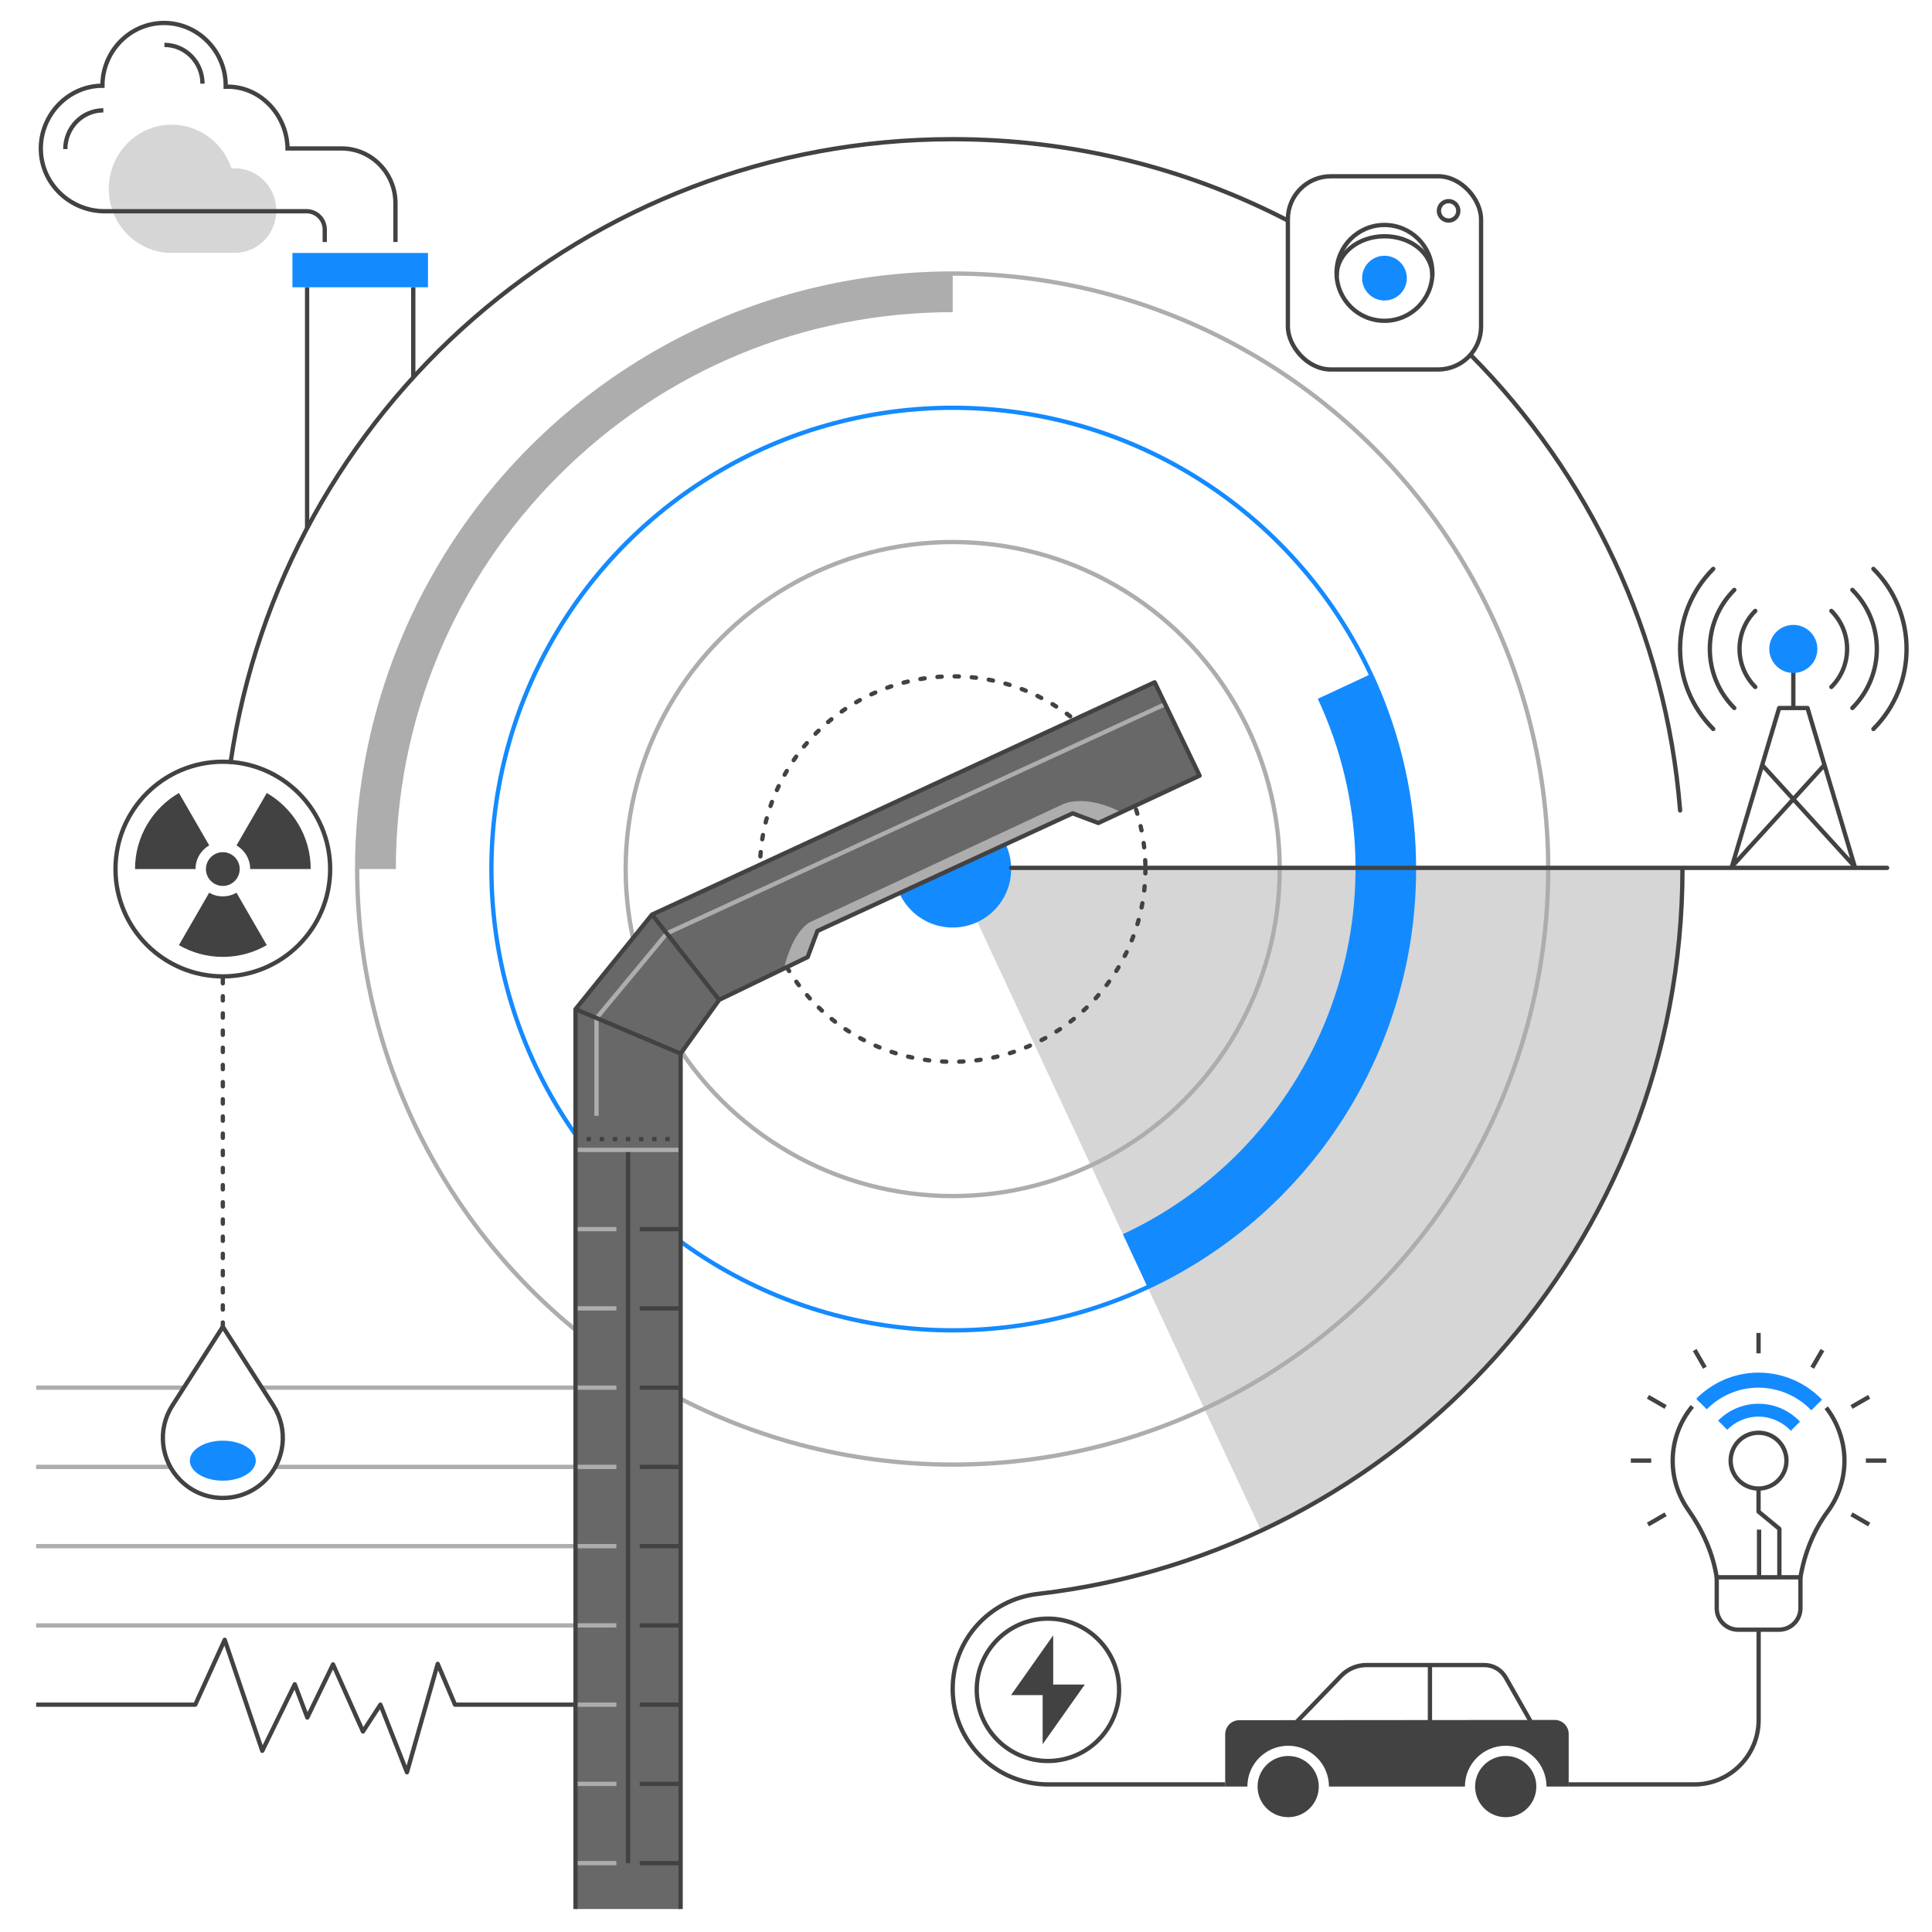
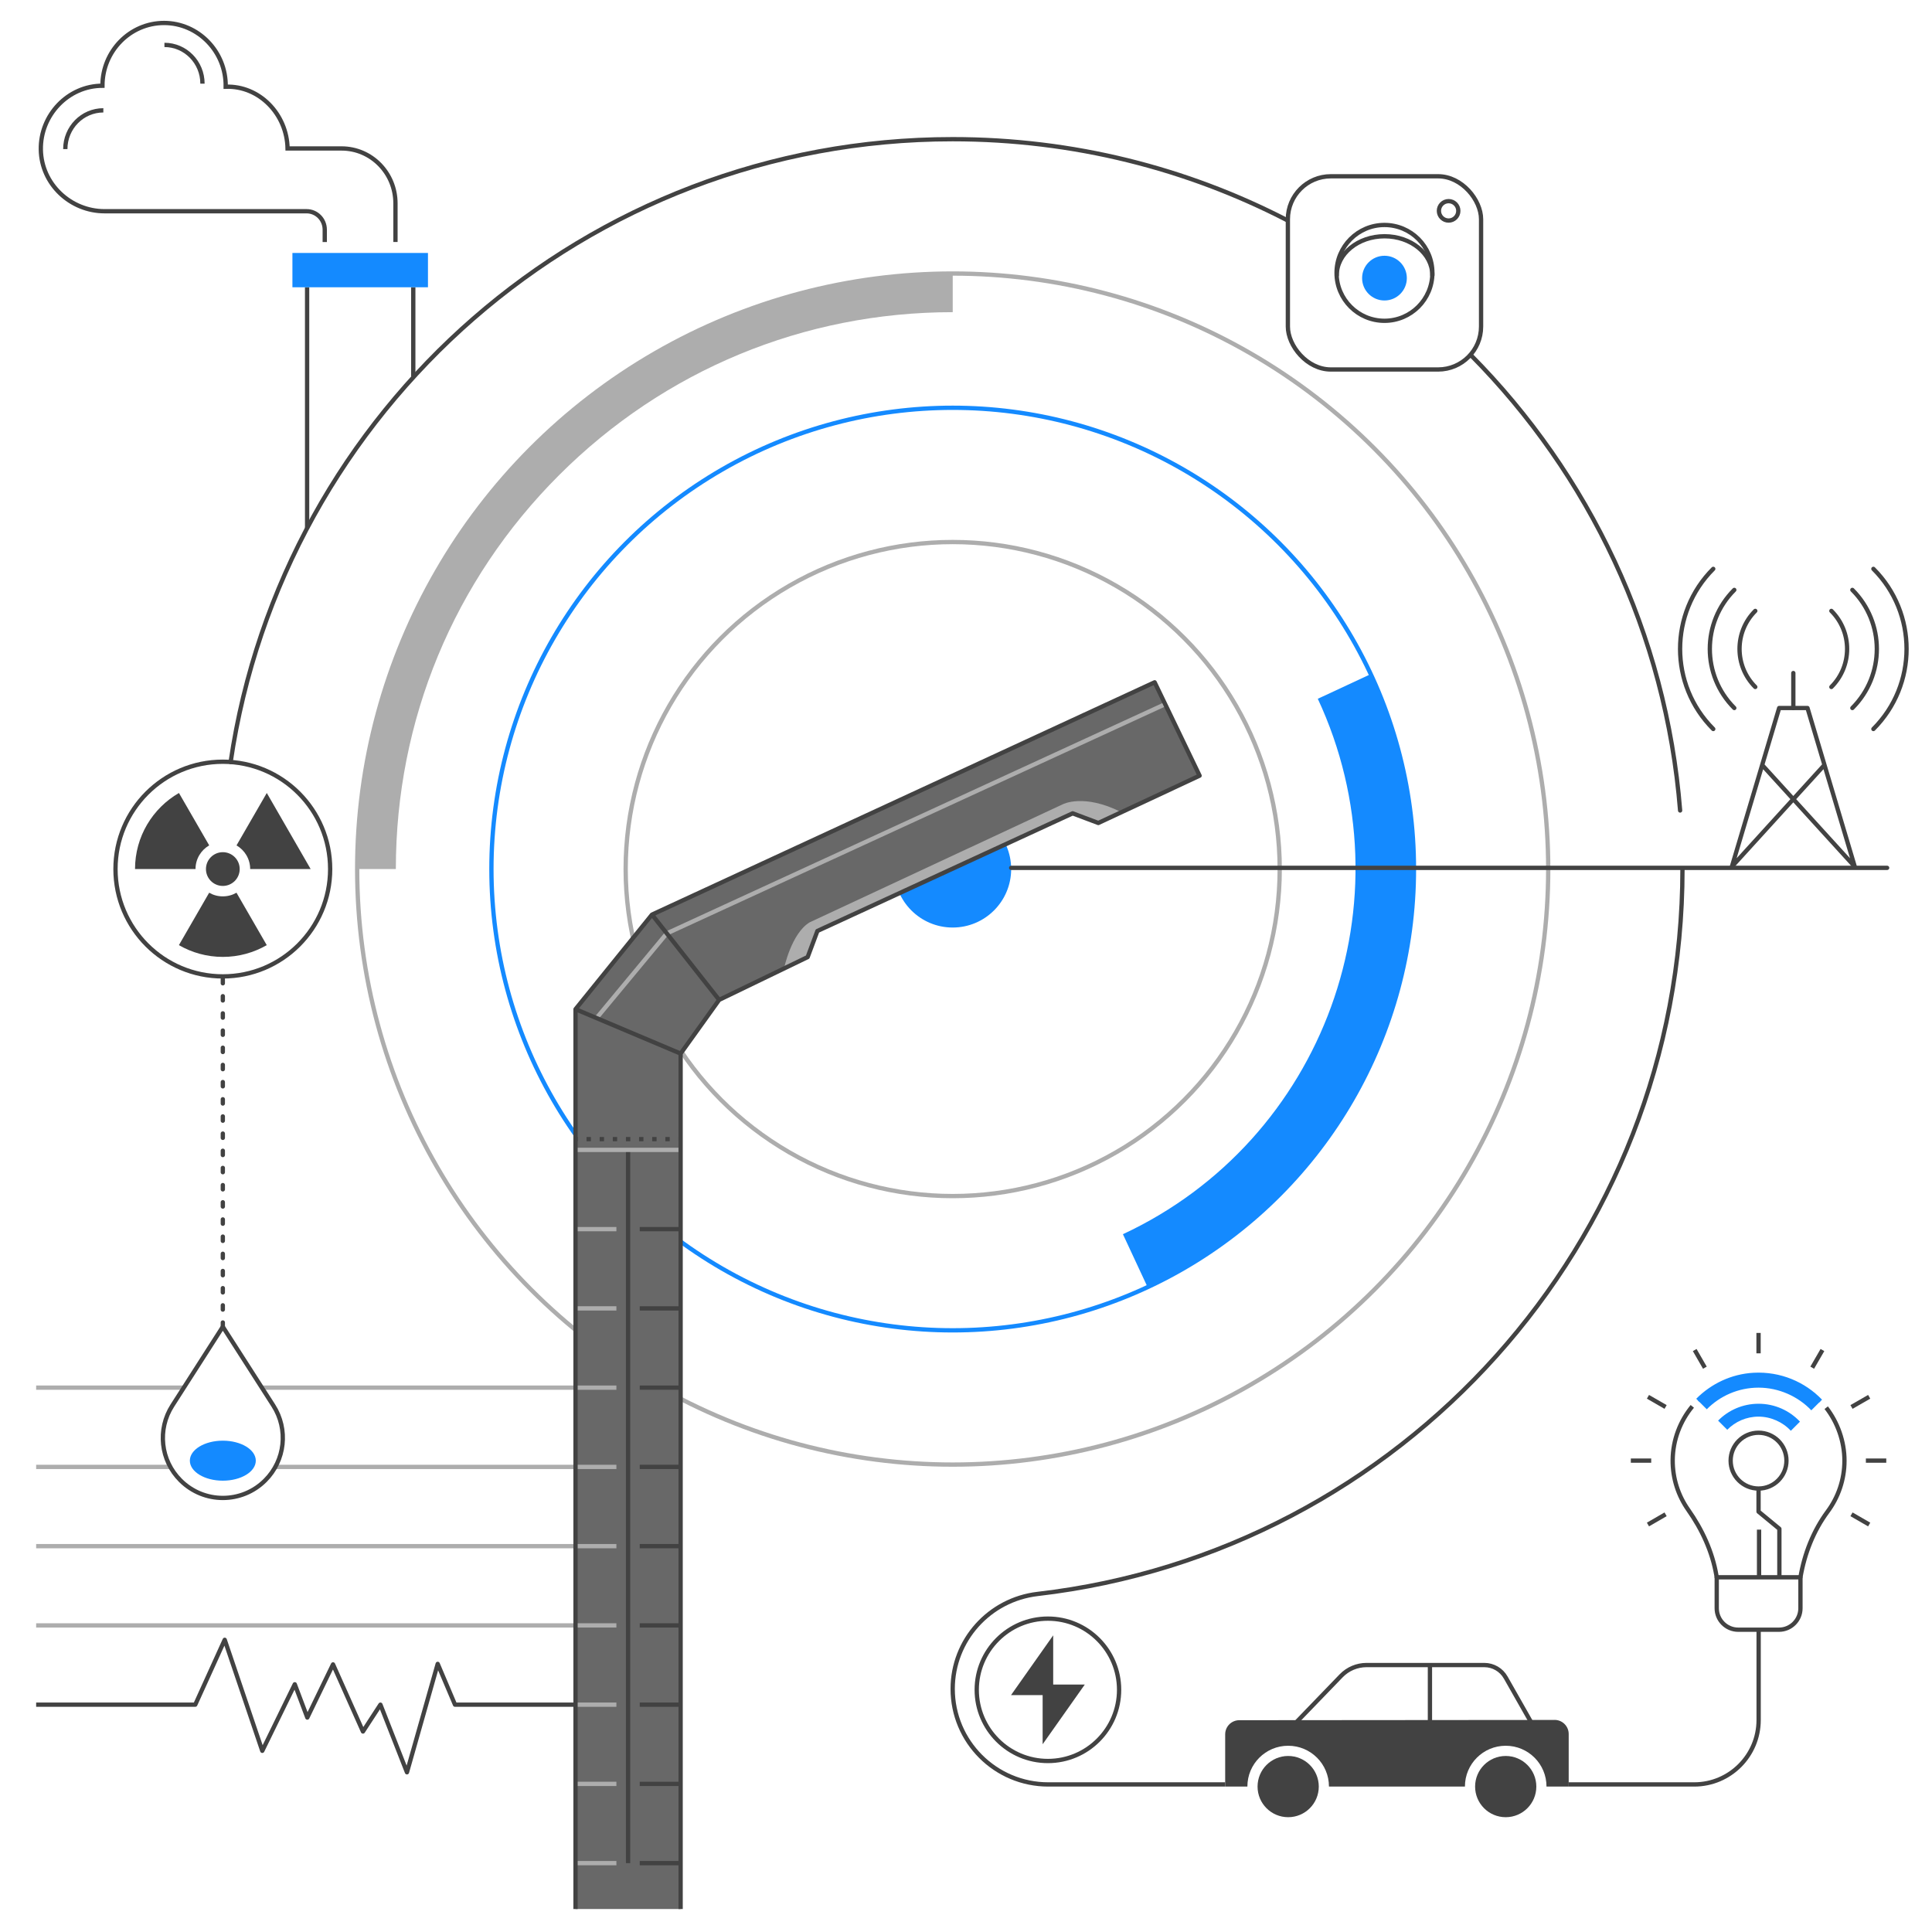
<svg xmlns="http://www.w3.org/2000/svg" id="Layer_2" data-name="Layer 2" viewBox="0 0 450 450">
  <defs>
    <style>
      .cls-1, .cls-2, .cls-3, .cls-4, .cls-5, .cls-6, .cls-7, .cls-8, .cls-9, .cls-10 {
        fill: none;
      }

      .cls-1, .cls-2, .cls-3, .cls-5, .cls-7, .cls-8 {
        stroke: #424242;
      }

      .cls-1, .cls-3 {
        stroke-linejoin: round;
      }

      .cls-1, .cls-5, .cls-6, .cls-7 {
        stroke-linecap: round;
      }

      .cls-2 {
        stroke-dasharray: 0 0 1.02 2.04;
      }

      .cls-2, .cls-5, .cls-6, .cls-7, .cls-8, .cls-9, .cls-10 {
        stroke-miterlimit: 10;
      }

      .cls-4, .cls-11, .cls-12, .cls-13, .cls-14, .cls-15 {
        stroke-width: 0px;
      }

      .cls-5 {
        stroke-dasharray: 0 0 1 3;
      }

      .cls-6, .cls-10 {
        stroke: #adadad;
      }

      .cls-9 {
        stroke: #148aff;
      }

      .cls-11 {
        fill: #424242;
      }

      .cls-12 {
        fill: #148aff;
      }

      .cls-13 {
        fill: #adadad;
      }

      .cls-14 {
        fill: #d6d6d6;
      }

      .cls-15 {
        fill: #686868;
      }
    </style>
  </defs>
  <g id="Layer_1-2" data-name="Layer 1">
    <g>
      <rect class="cls-4" width="450" height="450" />
      <g>
-         <path class="cls-14" d="M391.88,202.14v.28c0,68.21-40.17,127.03-98.14,154.1l-71.97-154.38h170.11Z" />
        <g>
          <circle class="cls-11" cx="51.9" cy="202.42" r="3.93" />
          <circle class="cls-7" cx="51.9" cy="202.42" r="25" />
          <path class="cls-11" d="M48.72,196.91c-1.9,1.1-3.18,3.15-3.18,5.51h-14.09c0-7.57,4.11-14.18,10.23-17.72l7.05,12.21Z" />
-           <path class="cls-11" d="M72.36,202.42h-14.09c0-2.35-1.28-4.41-3.18-5.51l7.05-12.21c6.11,3.54,10.23,10.15,10.23,17.72Z" />
+           <path class="cls-11" d="M72.36,202.42h-14.09c0-2.35-1.28-4.41-3.18-5.51l7.05-12.21Z" />
          <path class="cls-11" d="M62.13,220.14c-3.01,1.74-6.5,2.74-10.23,2.74s-7.22-1-10.23-2.74l7.05-12.21c.94.55,2.02.85,3.18.85s2.25-.31,3.18-.85l7.05,12.21Z" />
        </g>
        <polyline class="cls-3" points="8.42 397.05 45.48 397.05 52.34 381.94 61.09 407.8 68.66 392.3 71.58 400.05 77.57 387.67 84.54 403.3 88.61 397.05 94.79 412.8 101.95 387.55 105.98 397.05 134.05 397.05" />
        <line class="cls-10" x1="134.05" y1="378.59" x2="8.42" y2="378.59" />
        <line class="cls-10" x1="134.05" y1="360.13" x2="8.42" y2="360.13" />
        <line class="cls-10" x1="39.67" y1="341.67" x2="8.42" y2="341.67" />
        <line class="cls-10" x1="134.05" y1="341.67" x2="64.13" y2="341.67" />
        <line class="cls-10" x1="42.81" y1="323.21" x2="8.42" y2="323.21" />
        <line class="cls-10" x1="134.05" y1="323.21" x2="60.99" y2="323.21" />
        <circle class="cls-12" cx="221.9" cy="202.42" r="13.62" />
-         <circle class="cls-5" cx="221.9" cy="202.42" r="44.89" />
        <circle class="cls-6" cx="221.9" cy="202.42" r="76.17" />
        <circle class="cls-9" cx="221.9" cy="202.42" r="107.44" />
        <circle class="cls-6" cx="221.9" cy="202.42" r="138.71" />
        <path class="cls-7" d="M342.61,82.74c27.46,27.7,45.45,64.8,48.72,106.04" />
        <path class="cls-7" d="M53.72,177.49c12.05-82.07,82.75-145.07,168.17-145.07,28.09,0,54.59,6.81,77.94,18.88" />
        <path class="cls-8" d="M365.37,415.63h29.25c8.28,0,15-6.72,15-15v-21.04" />
        <path class="cls-8" d="M391.88,202.42c0,87.18-65.64,159.04-150.19,168.84-11.26,1.31-19.79,10.78-19.79,22.11h0c0,12.29,9.96,22.26,22.26,22.26h41.21" />
        <path class="cls-12" d="M329.34,202.42c0,43.1-25.39,80.28-62.04,97.39l-5.75-12.34c46.9-21.87,67.26-77.81,45.39-124.71l12.35-5.75c6.45,13.79,10.05,29.18,10.05,45.41Z" />
        <path class="cls-13" d="M130.19,110.7c24.5-24.5,57.07-37.99,91.72-37.99v-9c-76.61,0-138.71,62.1-138.71,138.71h9c0-34.65,13.49-67.22,37.99-91.72Z" />
        <polygon class="cls-13" points="134.05 235.06 134.05 433.96 158.53 433.96 158.53 245.4 167.5 232.89 188.12 222.92 190.39 216.84 249.84 189.44 255.82 191.69 279.41 180.67 268.94 158.92 151.86 213.03 134.05 235.06" />
        <polygon class="cls-15" points="268.94 158.92 151.86 213.03 134.05 235.06 134.05 444.65 158.53 444.65 158.53 245.4 167.5 232.89 188.12 222.92 190.39 216.84 249.84 189.44 255.82 191.69 279.41 180.67 268.94 158.92" />
        <path class="cls-13" d="M261.19,189.18c-8.81-4.46-13.69-1.83-13.69-1.83l-58.92,27.48c-4.28,2.58-5.97,10.76-5.97,10.76l5.51-2.66,2.27-6.07,59.44-27.4,5.98,2.24,5.37-2.51h0Z" />
        <polyline class="cls-10" points="271.25 164.08 155.31 217.41 138.94 237.13" />
        <g>
          <line class="cls-8" x1="158.53" y1="265.32" x2="158.03" y2="265.32" />
          <line class="cls-2" x1="155.99" y1="265.32" x2="135.57" y2="265.32" />
          <line class="cls-8" x1="134.55" y1="265.32" x2="134.05" y2="265.32" />
        </g>
        <line class="cls-8" x1="146.29" y1="267.83" x2="146.29" y2="433.96" />
        <line class="cls-8" x1="151.86" y1="213.03" x2="167.5" y2="232.89" />
-         <line class="cls-10" x1="138.94" y1="237.13" x2="138.94" y2="259.9" />
        <line class="cls-8" x1="134.05" y1="235.06" x2="158.53" y2="245.4" />
        <g>
          <line class="cls-10" x1="158.53" y1="267.83" x2="134.05" y2="267.83" />
          <g>
            <line class="cls-10" x1="143.57" y1="286.29" x2="134.05" y2="286.29" />
            <line class="cls-8" x1="158.53" y1="286.29" x2="149.01" y2="286.29" />
          </g>
          <g>
            <line class="cls-10" x1="143.57" y1="304.75" x2="134.05" y2="304.75" />
            <line class="cls-8" x1="158.53" y1="304.75" x2="149.01" y2="304.75" />
          </g>
          <g>
            <line class="cls-10" x1="143.57" y1="323.21" x2="134.05" y2="323.21" />
            <line class="cls-8" x1="158.53" y1="323.21" x2="149.01" y2="323.21" />
          </g>
          <g>
            <line class="cls-10" x1="143.57" y1="341.67" x2="134.05" y2="341.67" />
            <line class="cls-8" x1="158.53" y1="341.67" x2="149.01" y2="341.67" />
          </g>
          <g>
            <line class="cls-10" x1="143.57" y1="360.13" x2="134.05" y2="360.13" />
            <line class="cls-8" x1="158.53" y1="360.13" x2="149.01" y2="360.13" />
          </g>
          <g>
            <line class="cls-10" x1="143.57" y1="378.59" x2="134.05" y2="378.59" />
            <line class="cls-8" x1="158.53" y1="378.59" x2="149.01" y2="378.59" />
          </g>
          <g>
            <line class="cls-10" x1="143.57" y1="397.05" x2="134.05" y2="397.05" />
            <line class="cls-8" x1="158.53" y1="397.05" x2="149.01" y2="397.05" />
          </g>
          <g>
            <line class="cls-10" x1="143.57" y1="415.5" x2="134.05" y2="415.5" />
            <line class="cls-8" x1="158.53" y1="415.5" x2="149.01" y2="415.5" />
            <line class="cls-10" x1="143.57" y1="433.96" x2="134.05" y2="433.96" />
            <line class="cls-8" x1="158.53" y1="433.96" x2="149.01" y2="433.96" />
          </g>
        </g>
        <polyline class="cls-3" points="158.53 444.65 158.53 245.4 167.5 232.89 188.12 222.92 190.39 216.84 249.84 189.44 255.82 191.69 279.41 180.67 268.94 158.92 151.86 213.03 134.05 235.06 134.05 444.65" />
        <g>
          <path class="cls-1" d="M408.84,160.01c-4.89-4.89-4.89-12.83,0-17.72" />
          <path class="cls-1" d="M426.56,142.29c4.89,4.89,4.89,12.83,0,17.72" />
          <path class="cls-1" d="M403.95,164.91c-7.6-7.6-7.6-19.91,0-27.51" />
          <path class="cls-1" d="M431.45,137.4c7.6,7.6,7.6,19.91,0,27.51" />
          <path class="cls-1" d="M399.05,169.8c-10.3-10.3-10.3-27,0-37.3" />
          <path class="cls-1" d="M436.35,132.5c10.3,10.3,10.3,27,0,37.3" />
          <line class="cls-1" x1="417.7" y1="156.76" x2="417.7" y2="164.91" />
          <polyline class="cls-1" points="424.95 178.17 403.39 201.85 414.4 164.91 421 164.91 432.01 201.85 410.44 178.18" />
-           <circle class="cls-12" cx="417.7" cy="151.15" r="5.6" />
        </g>
        <line class="cls-7" x1="235.52" y1="202.14" x2="439.55" y2="202.14" />
        <g>
-           <path class="cls-14" d="M40.01,58.92c-8.1,0-14.67-6.69-14.67-14.94s6.57-14.94,14.67-14.94c6.48,0,11.96,4.28,13.91,10.2.25-.02.51-.04.76-.04,5.35,0,9.68,4.41,9.68,9.85s-4.33,9.85-9.68,9.85h-14.67Z" />
          <line class="cls-8" x1="96.26" y1="66.91" x2="96.26" y2="87.68" />
          <line class="cls-8" x1="71.53" y1="123.06" x2="71.53" y2="66.91" />
          <path class="cls-8" d="M75.64,56.37v-2.87c0-2.38-1.89-4.3-4.23-4.3H24.34c-7.9,0-14.69-6.3-14.83-14.34s6.34-14.89,14.35-14.89c0-8.07,6.43-14.62,14.36-14.62s14.48,6.67,14.35,14.85c7.84-.28,14.26,6.39,14.41,14.38h12.58c6.93,0,12.55,5.72,12.55,12.78v9.01" />
          <path class="cls-8" d="M15.21,34.73c0-4.99,3.97-9.03,8.86-9.03" />
          <path class="cls-8" d="M47.16,19.49c0-4.99-3.97-9.03-8.86-9.03" />
          <rect class="cls-12" x="68.11" y="58.92" width="31.57" height="7.99" />
        </g>
        <g>
          <g>
            <path class="cls-12" d="M409.6,320.21c-5.55,0-10.57,2.26-14.19,5.91l2.13,2.13c3.08-3.11,7.35-5.04,12.06-5.04s9.2,2.03,12.29,5.28l2.13-2.13c-3.63-3.79-8.75-6.15-14.42-6.15Z" />
            <path class="cls-12" d="M409.6,326.96c-3.68,0-7.02,1.5-9.42,3.93l2.13,2.13c1.86-1.89,4.44-3.06,7.29-3.06s5.65,1.27,7.52,3.3l2.13-2.13c-2.42-2.57-5.85-4.17-9.65-4.17Z" />
          </g>
          <path class="cls-3" d="M394.17,327.57c-2.82,3.43-4.53,7.8-4.57,12.5-.03,4.33,1.32,8.33,3.63,11.61,3.23,4.59,5.6,9.72,6.55,15.25l.08.45v7.21c0,2.76,2.24,5,5,5h9.5c2.76,0,5-2.24,5-5v-7.21h0c.94-5.51,3.01-10.81,6.33-15.3,2.46-3.32,3.92-7.42,3.92-11.87s-1.59-8.93-4.25-12.33" />
          <path class="cls-9" d="M424.03,326.36c-3.87-4.03-9.42-6.44-15.53-6.12-5.08.27-9.67,2.5-13.06,5.91" />
          <line class="cls-1" x1="399.85" y1="367.38" x2="419.35" y2="367.38" />
          <polyline class="cls-3" points="409.6 346.71 409.6 352.09 414.45 356.09 414.45 367.38" />
          <line class="cls-3" x1="409.6" y1="310.46" x2="409.6" y2="315.21" />
          <line class="cls-3" x1="394.73" y1="314.45" x2="397.1" y2="318.56" />
          <line class="cls-3" x1="383.84" y1="325.34" x2="387.95" y2="327.71" />
          <line class="cls-3" x1="431.25" y1="352.71" x2="435.37" y2="355.09" />
          <line class="cls-3" x1="379.85" y1="340.21" x2="384.6" y2="340.21" />
          <line class="cls-3" x1="434.6" y1="340.21" x2="439.35" y2="340.21" />
          <line class="cls-3" x1="383.84" y1="355.09" x2="387.95" y2="352.71" />
          <line class="cls-3" x1="431.25" y1="327.71" x2="435.37" y2="325.34" />
          <line class="cls-3" x1="422.1" y1="318.56" x2="424.48" y2="314.45" />
          <line class="cls-3" x1="409.72" y1="356.28" x2="409.72" y2="367.38" />
          <path class="cls-3" d="M409.6,333.71c-3.59,0-6.5,2.91-6.5,6.5s2.91,6.5,6.5,6.5,6.5-2.91,6.5-6.5-2.91-6.5-6.5-6.5h0Z" />
        </g>
        <g>
          <g>
            <polygon class="cls-11" points="245.31 394.82 235.49 394.82 245.31 380.9 245.31 394.82" />
            <polygon class="cls-11" points="242.85 392.36 252.67 392.36 242.85 406.27 242.85 392.36" />
          </g>
          <circle class="cls-7" cx="244.08" cy="393.59" r="16.58" />
        </g>
        <g>
          <path class="cls-7" d="M61.78,344.8c-2.72,2.73-6.3,4.1-9.88,4.1s-7.14-1.37-9.87-4.1c-4.65-4.64-5.43-11.88-1.89-17.41l11.76-18.36,11.77,18.36c3.54,5.53,2.75,12.77-1.89,17.41Z" />
          <ellipse class="cls-12" cx="51.9" cy="340.22" rx="7.68" ry="4.66" />
        </g>
        <g>
          <circle class="cls-11" cx="300.04" cy="416.13" r="7.13" />
          <path class="cls-11" d="M362.09,400.61l-73.44.06c-1.81,0-3.28,1.47-3.28,3.28v12.17h5.17c0-5.25,4.25-9.5,9.5-9.5s9.5,4.25,9.5,9.5h31.67c0-5.25,4.25-9.5,9.5-9.5s9.5,4.25,9.5,9.5h5.17v-12.24c0-1.81-1.47-3.28-3.28-3.28Z" />
          <circle class="cls-11" cx="350.71" cy="416.13" r="7.13" />
          <path class="cls-8" d="M300.86,402.26l11.53-11.94c1.55-1.6,3.68-2.5,5.9-2.5h27.43c2.07,0,3.97,1.11,4.99,2.91l6.55,11.53" />
          <line class="cls-8" x1="333.06" y1="387.82" x2="333.06" y2="402.27" />
        </g>
        <g>
          <circle class="cls-12" cx="322.47" cy="64.78" r="5.21" />
          <circle class="cls-1" cx="322.47" cy="63.56" r="11.16" />
          <path class="cls-1" d="M311.36,64.1c0-5.01,4.98-9.07,11.13-9.07s11.13,4.06,11.13,9.07" />
          <rect class="cls-1" x="299.97" y="41.06" width="45" height="45" rx="10" ry="10" />
          <circle class="cls-1" cx="337.41" cy="49.11" r="2.26" />
        </g>
        <line class="cls-5" x1="51.9" y1="309.03" x2="51.9" y2="227.42" />
      </g>
    </g>
  </g>
</svg>